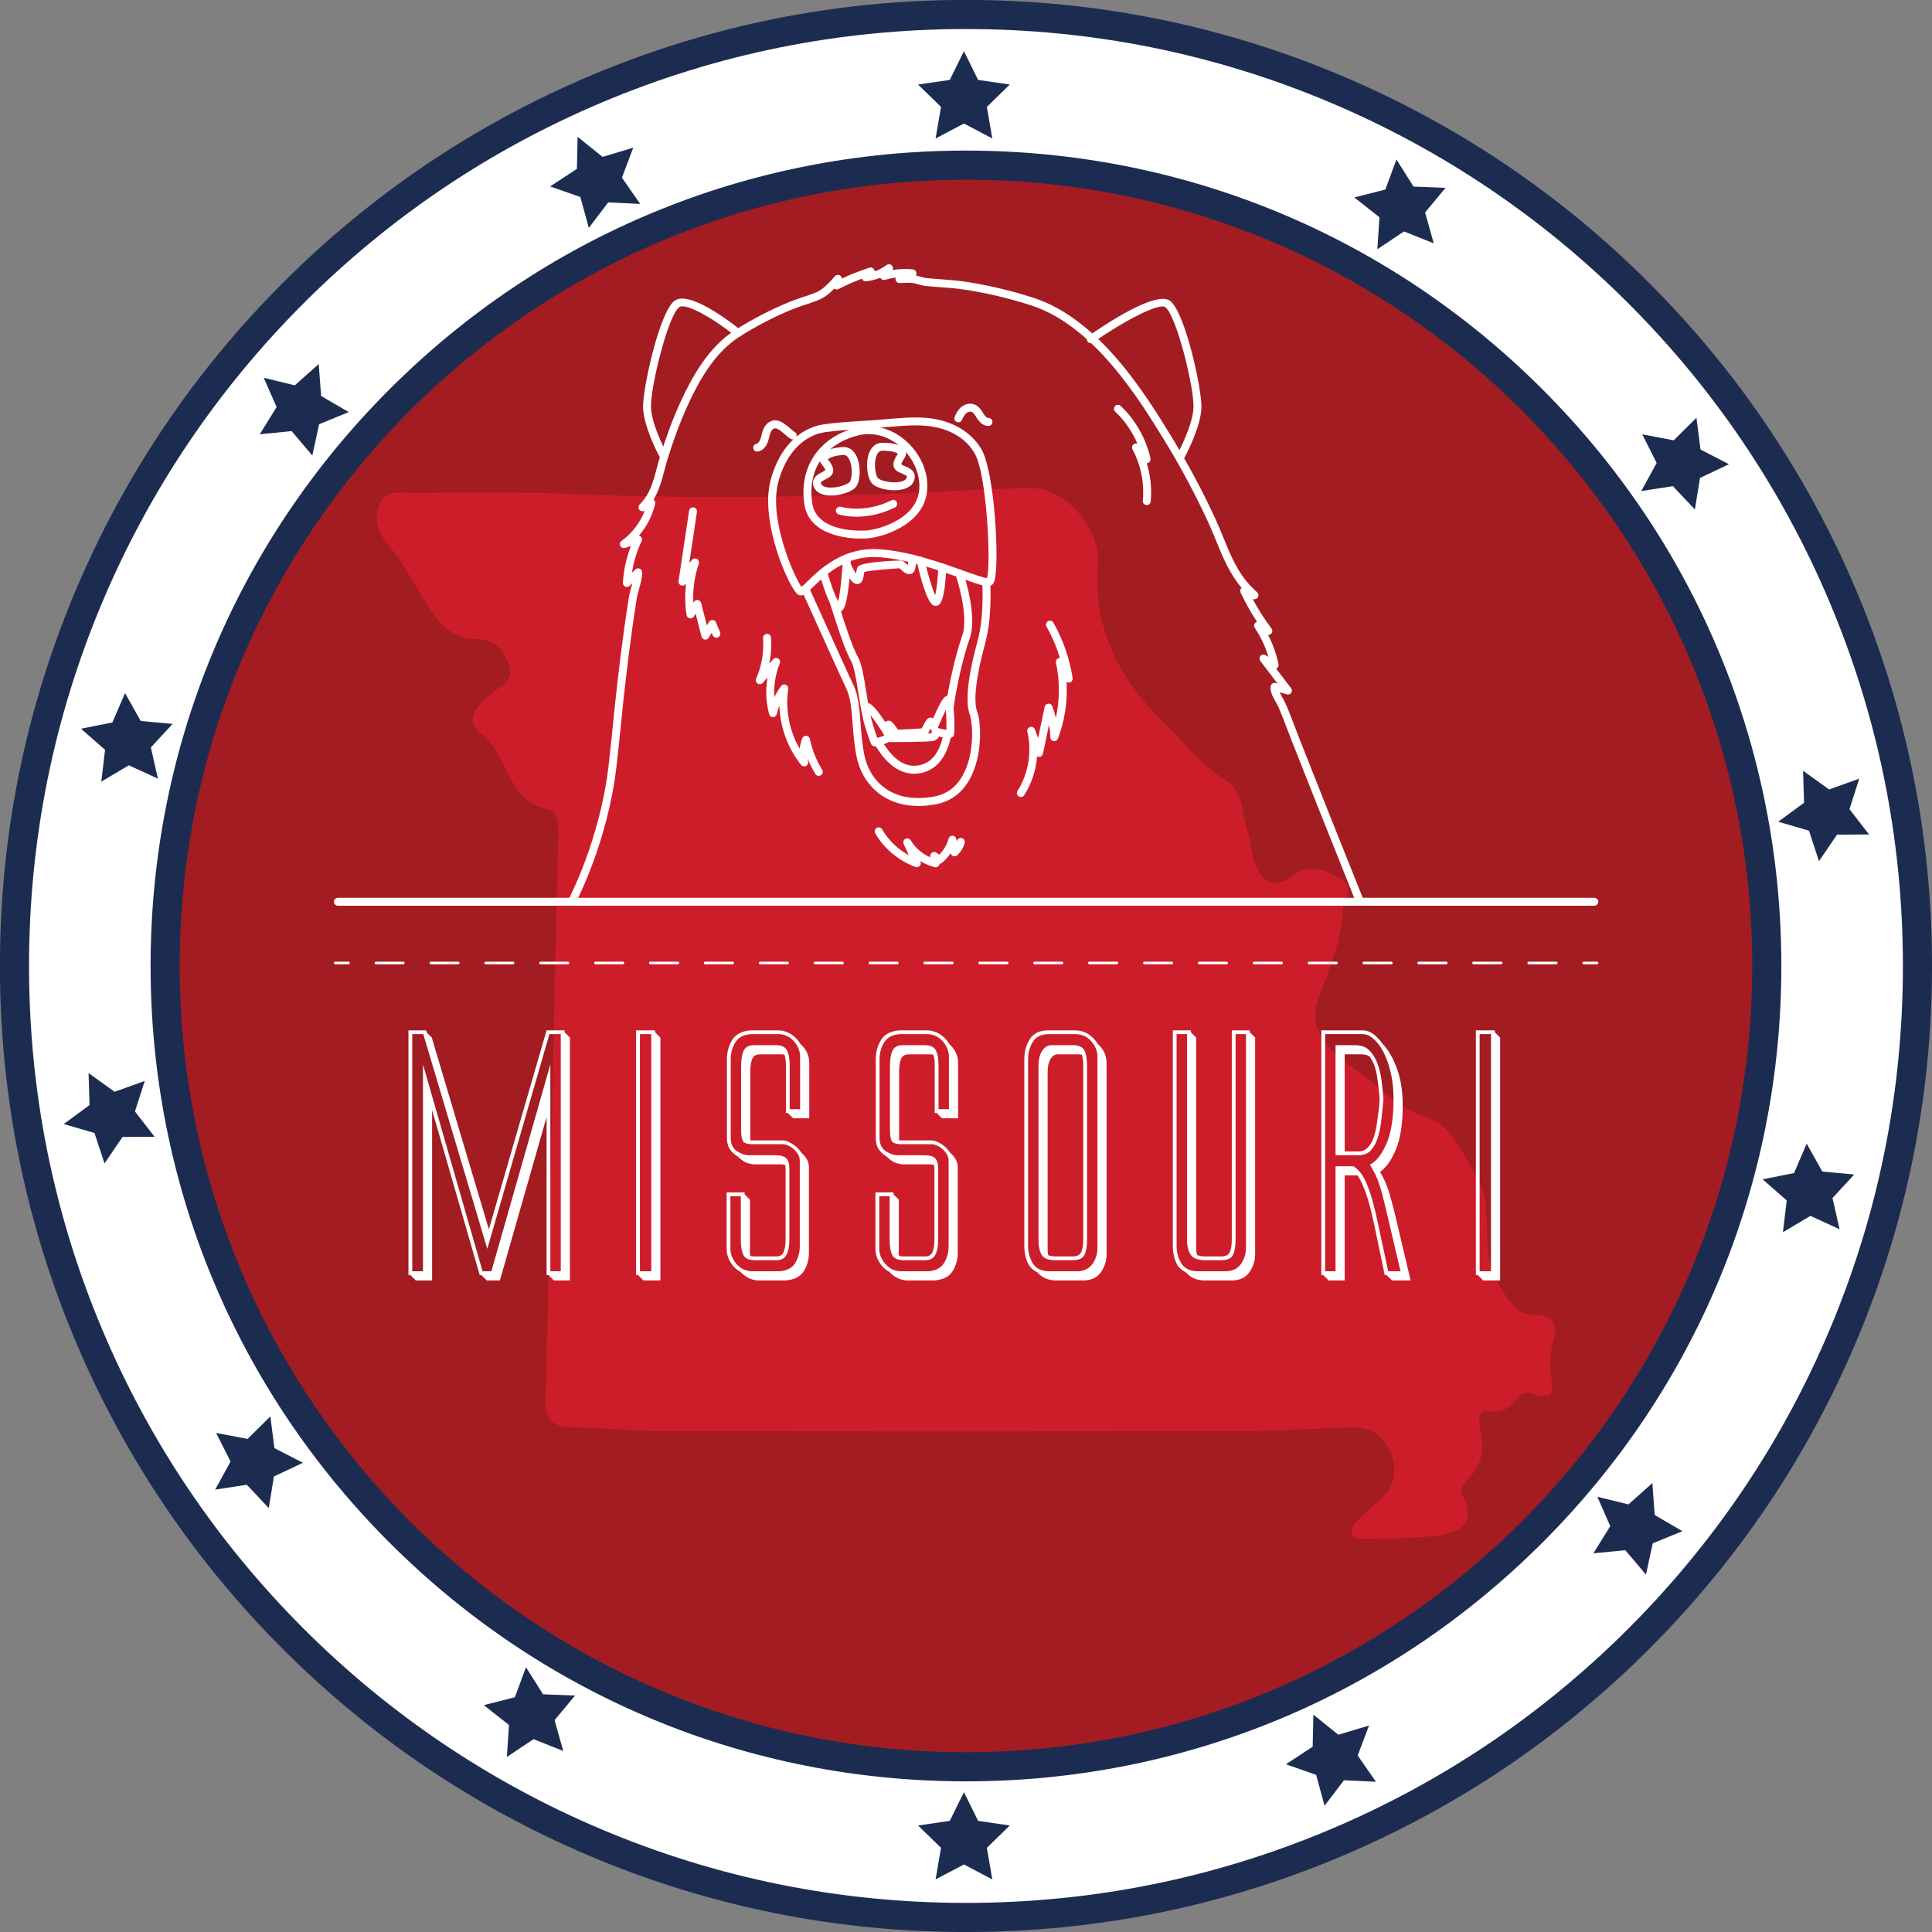
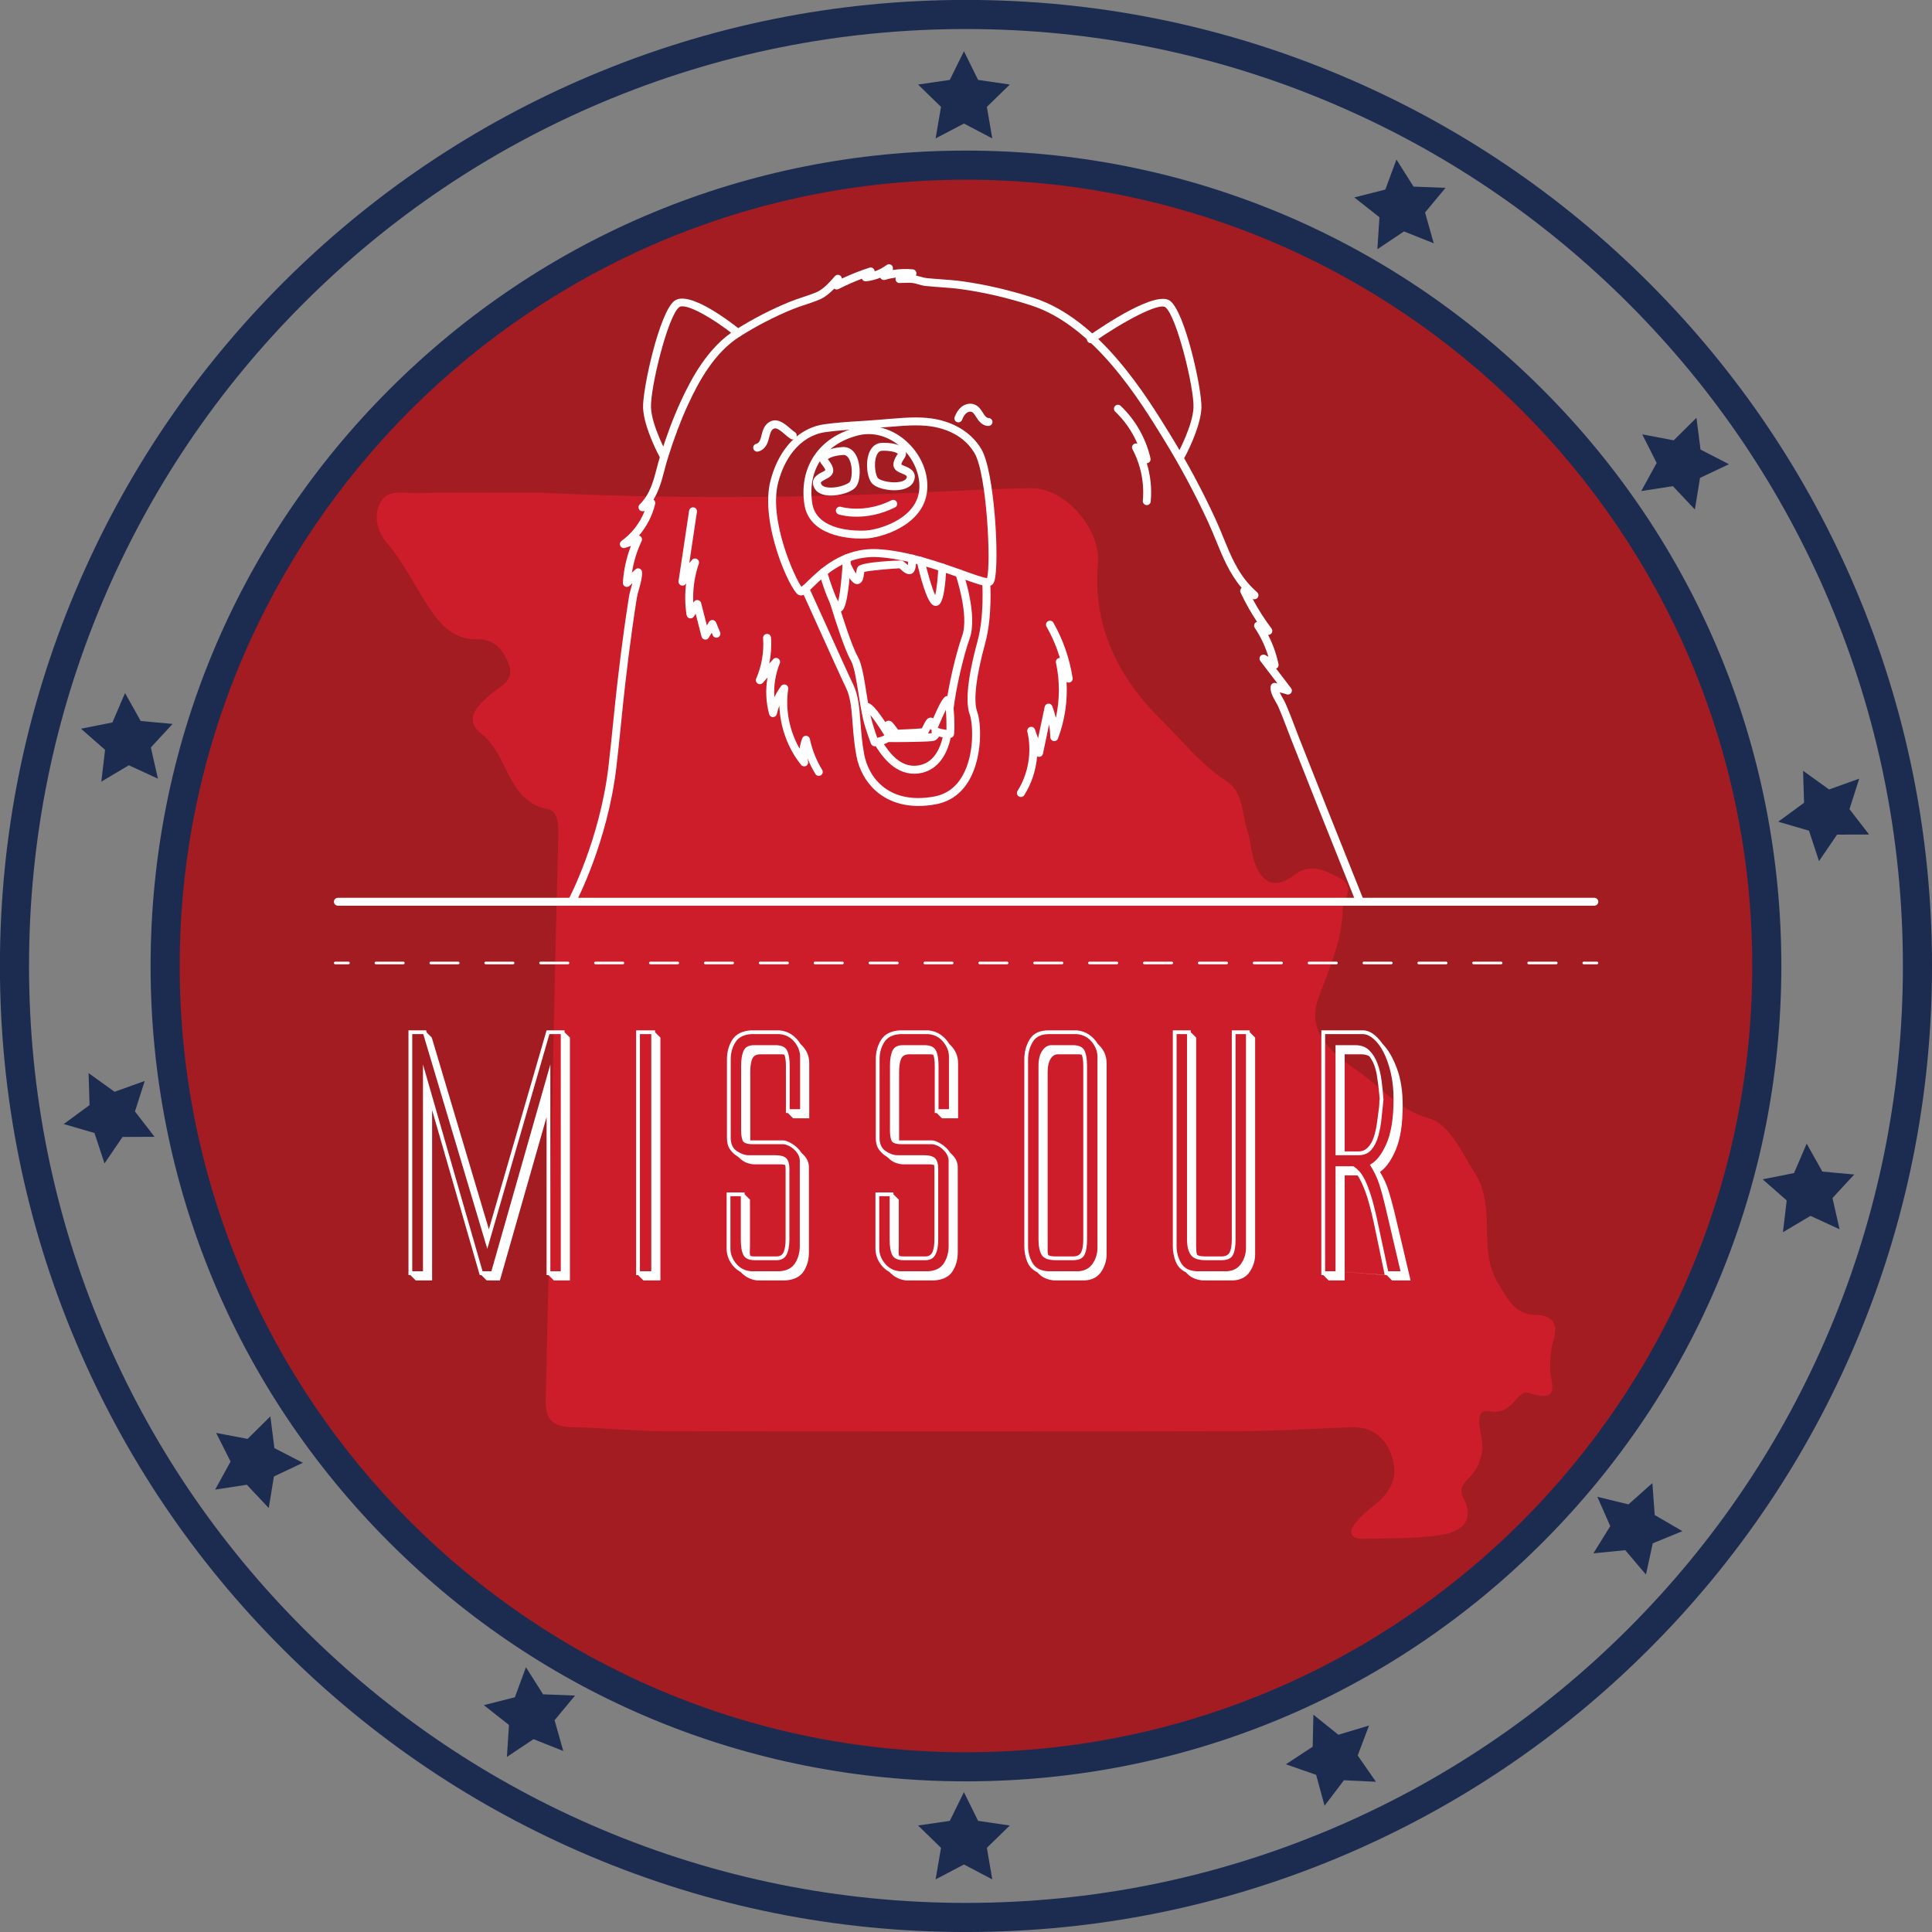
<svg xmlns="http://www.w3.org/2000/svg" height="566.9" preserveAspectRatio="xMidYMid meet" version="1.0" viewBox="14.2 14.2 566.9 566.9" width="566.9" zoomAndPan="magnify">
  <rect x="14.2" y="14.2" width="566.9" height="566.9" fill="#808080" stroke="none" />
  <g>
    <g id="change1_1">
-       <path d="M 554.875 188.953 C 540.812 155.699 520.688 125.848 495.059 100.223 C 469.434 74.594 439.578 54.469 406.328 40.406 C 371.879 25.836 335.312 18.445 297.641 18.445 C 259.969 18.445 223.398 25.836 188.949 40.406 C 155.699 54.469 125.848 74.594 100.223 100.223 C 74.594 125.848 54.469 155.699 40.406 188.953 C 25.836 223.402 18.445 259.969 18.445 297.641 C 18.445 335.312 25.836 371.879 40.406 406.328 C 54.469 439.578 74.594 469.434 100.223 495.059 C 125.848 520.688 155.699 540.812 188.949 554.875 C 223.398 569.445 259.969 576.832 297.641 576.832 C 335.312 576.832 371.879 569.445 406.328 554.875 C 439.578 540.812 469.434 520.688 495.059 495.059 C 520.688 469.434 540.812 439.578 554.875 406.328 C 569.445 371.879 576.832 335.312 576.832 297.641 C 576.832 259.969 569.445 223.402 554.875 188.953" fill="#fff" />
-     </g>
+       </g>
    <g id="change2_1">
      <path d="M 297.641 528.766 C 169.992 528.766 66.516 425.285 66.516 297.641 C 66.516 169.992 169.992 66.516 297.641 66.516 C 425.285 66.516 528.762 169.992 528.762 297.641 C 528.762 425.285 425.285 528.766 297.641 528.766" fill="#a31c22" />
    </g>
    <g id="change3_1">
      <path d="M 173.754 158.801 C 158.539 158.801 147.258 158.695 135.98 158.859 C 132.211 158.914 127.496 157.566 125.48 162.266 C 123.785 166.219 125.195 170.566 127.695 173.473 C 133.121 179.773 136.438 187.344 141.172 194.047 C 144.426 198.652 148.324 201.879 153.812 201.77 C 159.117 201.664 161.48 204.332 163.309 208.594 C 165.609 213.957 161.152 215.359 158.281 217.84 C 154.496 221.109 149.906 225.227 155.625 229.668 C 163.586 235.848 162.852 249.402 175.25 251.711 C 177.848 252.195 178.094 256.129 178.031 258.941 C 177.703 273.262 177.301 287.582 176.988 301.902 C 176.102 343.027 175.277 384.16 174.328 425.285 C 174.199 430.773 176.574 432.871 181.945 432.969 C 191.074 433.137 200.195 434.117 209.32 434.137 C 265.422 434.254 321.523 434.254 377.625 434.137 C 388.582 434.113 399.535 433.402 410.488 432.988 C 416.918 432.746 420.883 436.051 422.73 441.891 C 424.508 447.523 422.344 451.949 417.848 455.52 C 415.719 457.211 413.594 459.012 411.902 461.113 C 409.762 463.781 410.527 465.801 414.148 465.719 C 421.758 465.543 429.449 465.719 436.941 464.621 C 442.332 463.828 447.188 460.887 443.676 453.898 C 442.199 450.965 443.594 449.492 445.414 447.648 C 447.598 445.438 448.828 442.652 449.133 439.504 C 449.52 435.434 445.727 427.273 451.316 428.309 C 458.379 429.609 459.109 421.719 462.863 422.938 C 472.797 426.164 468.93 419.641 469.027 415.492 C 469.098 412.766 469.234 409.922 470.051 407.355 C 471.605 402.441 469.355 400.109 465 400.047 C 458.52 399.949 456.691 395.348 453.859 390.867 C 447.559 380.891 453.527 368.785 446.961 358.418 C 443.02 352.195 439.523 344.027 433.465 342.336 C 424.551 339.844 419.492 333.242 412.82 328.602 C 405.809 323.719 397.23 317.555 401.039 307.129 C 404.176 298.535 407.961 290.43 408.195 281.008 C 408.277 277.789 412.359 274.551 407.23 271.828 C 402.816 269.492 398.695 267.312 393.742 271.09 C 387.922 275.527 384.121 272.867 382.156 266.684 C 381.242 263.801 381.113 260.672 380.176 257.801 C 378.527 252.734 379.113 246.574 373.82 243.184 C 366.535 238.52 361.297 231.691 355.242 225.754 C 342.348 213.102 334.746 198.047 336.355 179.41 C 337.207 169.543 326.809 157.348 316.879 157.449 C 305.617 157.566 294.359 158.285 283.105 158.773 C 245.348 160.414 207.586 160.48 173.754 158.801" fill="#ce1d2a" />
    </g>
    <g id="change1_2">
      <path d="M 175.691 326.52 L 175.691 387.223 L 178.746 387.223 L 178.746 317.641 L 175.414 317.641 L 157.184 380.652 L 138.402 317.641 L 135.164 317.641 L 135.164 387.223 L 138.309 387.223 L 138.309 326.52 L 155.797 387.223 L 158.387 387.223 Z M 140.898 318.656 L 157.648 374.914 L 174.582 316.527 L 179.855 316.527 L 179.855 317.086 L 181.43 318.656 L 181.43 389.906 L 176.707 389.906 L 175.137 388.332 L 174.582 388.332 L 174.582 341.977 L 160.887 389.906 L 157 389.906 L 155.426 388.332 L 154.965 388.332 L 140.992 339.938 L 140.992 389.906 L 136.18 389.906 L 134.605 388.332 L 134.055 388.332 L 134.055 316.527 L 139.234 316.527 L 139.422 317.18 L 140.898 318.656" fill="#fff" />
    </g>
    <g id="change1_3">
      <path d="M 205.301 387.223 L 205.301 317.641 L 201.969 317.641 L 201.969 387.223 Z M 201.41 388.332 L 200.855 388.332 L 200.855 316.527 L 206.41 316.527 L 206.41 317.086 L 207.98 318.656 L 207.98 389.906 L 202.984 389.906 L 201.41 388.332" fill="#fff" />
    </g>
    <g id="change1_4">
      <path d="M 231.668 326.891 C 231.668 325.043 231.914 323.578 232.41 322.496 C 232.902 321.418 233.918 320.879 235.461 320.879 L 241.754 320.879 C 243.48 320.879 244.605 321.387 245.133 322.406 C 245.656 323.422 245.918 324.949 245.918 326.984 L 245.918 339.66 L 248.973 339.66 L 248.973 324.301 C 248.973 322.699 248.398 321.219 247.262 319.859 C 246.117 318.504 244.652 317.766 242.863 317.641 L 234.629 317.641 C 232.469 317.766 230.93 318.551 230.004 320 C 229.078 321.449 228.613 323.133 228.613 325.043 L 228.613 348.082 C 228.613 349.871 229.219 351.164 230.418 351.969 C 231.621 352.77 232.777 353.172 233.891 353.172 L 241.477 353.172 C 243.266 353.172 244.438 353.492 244.992 354.145 C 245.547 354.789 245.824 355.762 245.824 357.059 L 245.824 377.969 C 245.824 379.82 245.547 381.285 244.992 382.363 C 244.438 383.441 243.449 383.98 242.031 383.98 L 235.738 383.98 C 234.012 383.98 232.887 383.488 232.363 382.504 C 231.84 381.516 231.574 380.004 231.574 377.969 L 231.574 365.199 L 228.523 365.199 L 228.523 380.559 C 228.523 382.164 229.094 383.645 230.234 385 C 231.375 386.359 232.84 387.098 234.629 387.223 L 242.863 387.223 C 245.023 387.098 246.566 386.312 247.492 384.863 C 248.414 383.41 248.879 381.73 248.879 379.82 L 248.879 354.836 C 248.879 354.098 248.691 353.434 248.324 352.848 C 247.953 352.262 247.52 351.754 247.027 351.32 C 246.535 350.891 245.992 350.551 245.41 350.305 C 244.82 350.059 244.344 349.934 243.973 349.934 L 235.094 349.934 C 233.363 349.934 232.363 349.562 232.086 348.82 C 231.809 348.082 231.668 347.098 231.668 345.859 Z M 245.363 340.773 L 244.809 340.773 L 244.809 326.984 C 244.809 325.441 244.652 324.332 244.344 323.652 C 244.223 323.652 244.098 323.641 243.973 323.605 C 243.852 323.578 243.727 323.562 243.605 323.562 L 237.312 323.562 C 236.078 323.562 235.277 324.023 234.906 324.949 C 234.535 325.875 234.352 327.141 234.352 328.742 L 234.352 348.82 L 243.973 348.82 C 244.652 348.82 245.547 349.16 246.656 349.84 C 247.77 350.52 248.66 351.383 249.344 352.43 L 249.898 352.984 C 251.008 354.098 251.562 355.328 251.562 356.688 L 251.562 381.672 C 251.562 383.766 251.055 385.617 250.035 387.223 C 249.02 388.824 247.242 389.719 244.715 389.906 L 236.387 389.906 C 234.598 389.719 233.055 388.98 231.762 387.684 L 231.484 387.406 C 230.25 386.73 229.266 385.773 228.523 384.539 C 227.781 383.305 227.414 381.98 227.414 380.559 L 227.414 364.09 L 232.688 364.09 L 232.688 364.645 L 234.262 366.219 L 234.262 379.82 C 234.262 380.438 234.242 380.977 234.215 381.438 C 234.184 381.902 234.227 382.316 234.352 382.688 C 234.598 382.812 235.062 382.871 235.738 382.871 L 242.031 382.871 C 243.078 382.871 243.789 382.426 244.16 381.531 C 244.527 380.637 244.715 379.449 244.715 377.969 L 244.715 357.059 C 244.715 356.871 244.699 356.688 244.668 356.5 C 244.637 356.316 244.621 356.164 244.621 356.039 C 244.129 355.914 243.695 355.855 243.328 355.855 L 235.738 355.855 C 235 355.855 234.227 355.715 233.426 355.438 C 232.625 355.16 231.883 354.684 231.207 354.004 L 230.652 353.539 C 229.785 353.047 229.047 352.371 228.43 351.504 C 227.812 350.641 227.504 349.504 227.504 348.082 L 227.504 325.043 C 227.504 322.883 228.027 320.973 229.078 319.305 C 230.125 317.641 231.945 316.715 234.535 316.527 L 242.863 316.527 C 244.281 316.652 245.516 317.086 246.566 317.824 C 247.613 318.566 248.445 319.461 249.062 320.508 L 249.434 320.879 C 250.914 322.359 251.656 324.117 251.656 326.152 L 251.656 342.344 L 246.938 342.344 L 245.363 340.773" fill="#fff" />
    </g>
    <g id="change1_5">
      <path d="M 275.34 326.891 C 275.34 325.043 275.586 323.578 276.082 322.496 C 276.574 321.418 277.59 320.879 279.133 320.879 L 285.426 320.879 C 287.152 320.879 288.277 321.387 288.805 322.406 C 289.328 323.422 289.59 324.949 289.59 326.984 L 289.59 339.66 L 292.645 339.66 L 292.645 324.301 C 292.645 322.699 292.07 321.219 290.93 319.859 C 289.789 318.504 288.324 317.766 286.535 317.641 L 278.301 317.641 C 276.141 317.766 274.602 318.551 273.676 320 C 272.75 321.449 272.285 323.133 272.285 325.043 L 272.285 348.082 C 272.285 349.871 272.891 351.164 274.09 351.969 C 275.293 352.77 276.449 353.172 277.562 353.172 L 285.148 353.172 C 286.938 353.172 288.109 353.492 288.664 354.145 C 289.219 354.789 289.496 355.762 289.496 357.059 L 289.496 377.969 C 289.496 379.82 289.219 381.285 288.664 382.363 C 288.109 383.441 287.121 383.98 285.703 383.98 L 279.41 383.98 C 277.684 383.98 276.559 383.488 276.035 382.504 C 275.512 381.516 275.25 380.004 275.25 377.969 L 275.25 365.199 L 272.195 365.199 L 272.195 380.559 C 272.195 382.164 272.766 383.645 273.906 385 C 275.047 386.359 276.512 387.098 278.301 387.223 L 286.535 387.223 C 288.695 387.098 290.238 386.312 291.164 384.863 C 292.09 383.41 292.551 381.73 292.551 379.82 L 292.551 354.836 C 292.551 354.098 292.363 353.434 291.996 352.848 C 291.625 352.262 291.191 351.754 290.699 351.32 C 290.207 350.891 289.668 350.551 289.082 350.305 C 288.492 350.059 288.016 349.934 287.645 349.934 L 278.766 349.934 C 277.035 349.934 276.035 349.562 275.758 348.82 C 275.48 348.082 275.34 347.098 275.34 345.859 Z M 289.035 340.773 L 288.48 340.773 L 288.48 326.984 C 288.48 325.441 288.324 324.332 288.016 323.652 C 287.895 323.652 287.77 323.641 287.645 323.605 C 287.523 323.578 287.398 323.562 287.277 323.562 L 280.984 323.562 C 279.75 323.562 278.949 324.023 278.578 324.949 C 278.211 325.875 278.023 327.141 278.023 328.742 L 278.023 348.82 L 287.645 348.82 C 288.324 348.82 289.219 349.16 290.328 349.84 C 291.441 350.52 292.332 351.383 293.012 352.43 L 293.57 352.984 C 294.68 354.098 295.234 355.328 295.234 356.688 L 295.234 381.672 C 295.234 383.766 294.727 385.617 293.707 387.223 C 292.688 388.824 290.914 389.719 288.387 389.906 L 280.059 389.906 C 278.27 389.719 276.727 388.98 275.434 387.684 L 275.156 387.406 C 273.922 386.73 272.938 385.773 272.195 384.539 C 271.453 383.305 271.082 381.98 271.082 380.559 L 271.082 364.09 L 276.359 364.09 L 276.359 364.645 L 277.934 366.219 L 277.934 379.82 C 277.934 380.438 277.914 380.977 277.887 381.438 C 277.855 381.902 277.898 382.316 278.023 382.688 C 278.27 382.812 278.73 382.871 279.41 382.871 L 285.703 382.871 C 286.754 382.871 287.461 382.426 287.832 381.531 C 288.199 380.637 288.387 379.449 288.387 377.969 L 288.387 357.059 C 288.387 356.871 288.371 356.688 288.34 356.5 C 288.309 356.316 288.297 356.164 288.297 356.039 C 287.801 355.914 287.367 355.855 287 355.855 L 279.41 355.855 C 278.672 355.855 277.898 355.715 277.098 355.438 C 276.297 355.16 275.555 354.684 274.879 354.004 L 274.324 353.539 C 273.457 353.047 272.719 352.371 272.102 351.504 C 271.484 350.641 271.176 349.504 271.176 348.082 L 271.176 325.043 C 271.176 322.883 271.699 320.973 272.75 319.305 C 273.797 317.641 275.617 316.715 278.211 316.527 L 286.535 316.527 C 287.953 316.652 289.188 317.086 290.238 317.824 C 291.285 318.566 292.117 319.461 292.734 320.508 L 293.105 320.879 C 294.586 322.359 295.328 324.117 295.328 326.152 L 295.328 342.344 L 290.605 342.344 L 289.035 340.773" fill="#fff" />
    </g>
    <g id="change1_6">
      <path d="M 321.605 379.727 C 321.605 380.281 321.605 380.809 321.605 381.301 C 321.605 381.73 321.664 382.133 321.789 382.504 C 322.281 382.75 323.02 382.871 324.012 382.871 L 329.008 382.871 C 330.238 382.871 331.055 382.457 331.457 381.621 C 331.859 380.789 332.062 379.543 332.062 377.875 L 332.062 326.984 C 332.062 325.441 331.906 324.332 331.598 323.652 C 331.473 323.652 331.352 323.641 331.227 323.605 C 331.102 323.578 330.98 323.562 330.855 323.562 L 324.562 323.562 C 323.699 323.562 322.992 324.023 322.438 324.949 C 321.883 325.875 321.605 327.141 321.605 328.742 Z M 318.922 326.891 C 318.922 325.043 319.289 323.578 320.031 322.496 C 320.77 321.418 321.664 320.879 322.715 320.879 L 329.008 320.879 C 330.73 320.879 331.859 321.387 332.383 322.406 C 332.906 323.422 333.172 324.949 333.172 326.984 L 333.172 377.875 C 333.172 379.91 332.906 381.438 332.383 382.457 C 331.859 383.473 330.73 383.98 329.008 383.98 L 324.012 383.98 C 321.852 383.98 320.461 383.461 319.848 382.41 C 319.23 381.359 318.922 379.852 318.922 377.875 Z M 336.223 324.301 C 336.223 322.699 335.652 321.219 334.512 319.859 C 333.371 318.504 331.906 317.766 330.117 317.641 L 321.883 317.641 C 319.723 317.641 318.18 318.395 317.258 319.906 C 316.328 321.418 315.867 323.133 315.867 325.043 L 315.867 379.82 C 315.867 381.609 316.301 383.258 317.16 384.77 C 318.023 386.281 319.535 387.098 321.695 387.223 L 330.672 387.223 C 332.523 387.098 333.91 386.344 334.836 384.953 C 335.762 383.566 336.223 382.039 336.223 380.375 Z M 318.551 387.5 C 317.133 386.82 316.145 385.773 315.59 384.352 C 315.031 382.934 314.758 381.426 314.758 379.82 L 314.758 325.043 C 314.758 322.82 315.297 320.848 316.379 319.121 C 317.453 317.395 319.289 316.527 321.883 316.527 L 330.117 316.527 C 331.535 316.652 332.77 317.086 333.816 317.824 C 334.867 318.566 335.699 319.461 336.316 320.508 L 336.688 320.879 C 338.168 322.359 338.906 324.117 338.906 326.152 L 338.906 382.227 C 338.906 384.074 338.383 385.785 337.336 387.359 C 336.281 388.934 334.68 389.781 332.523 389.906 L 323.453 389.906 C 321.605 389.719 320.152 389.102 319.105 388.055 L 318.551 387.5" fill="#fff" />
    </g>
    <g id="change1_7">
      <path d="M 362.5 317.641 L 359.445 317.641 L 359.445 379.82 C 359.445 381.609 359.879 383.258 360.742 384.77 C 361.605 386.281 363.117 387.098 365.277 387.223 L 374.254 387.223 C 376.102 387.098 377.492 386.344 378.414 384.953 C 379.34 383.566 379.805 382.039 379.805 380.375 L 379.805 317.641 L 376.75 317.641 L 376.75 377.875 C 376.75 379.91 376.488 381.438 375.965 382.457 C 375.438 383.473 374.312 383.98 372.586 383.98 L 367.961 383.98 C 365.801 383.98 364.352 383.461 363.609 382.41 C 362.871 381.359 362.5 379.852 362.5 377.875 Z M 363.609 317.086 L 365.184 318.656 L 365.184 379.727 C 365.184 380.281 365.199 380.789 365.23 381.254 C 365.262 381.715 365.34 382.102 365.461 382.41 C 365.895 382.719 366.727 382.871 367.961 382.871 L 372.586 382.871 C 373.82 382.871 374.637 382.457 375.039 381.621 C 375.438 380.789 375.641 379.543 375.641 377.875 L 375.641 316.527 L 380.914 316.527 L 380.914 317.086 L 382.488 318.656 L 382.488 382.227 C 382.488 384.074 381.965 385.785 380.914 387.359 C 379.863 388.934 378.262 389.781 376.102 389.906 L 367.035 389.906 C 365.184 389.719 363.734 389.102 362.688 388.055 L 362.133 387.5 C 360.711 386.82 359.723 385.773 359.172 384.352 C 358.613 382.934 358.336 381.426 358.336 379.82 L 358.336 316.527 L 363.609 316.527 L 363.609 317.086" fill="#fff" />
    </g>
    <g id="change1_8">
-       <path d="M 408.766 352.062 L 412.742 352.062 C 413.914 352.062 414.871 351.66 415.613 350.855 C 416.352 350.059 416.922 349.039 417.324 347.805 C 417.727 346.57 418.031 345.184 418.25 343.641 C 418.465 342.098 418.664 340.586 418.852 339.105 C 418.852 338.922 418.863 338.734 418.895 338.551 C 418.93 338.367 418.941 338.18 418.941 337.996 C 418.941 337.812 418.941 337.594 418.941 337.348 C 418.941 337.102 418.977 336.887 419.035 336.699 C 418.852 334.355 418.57 332.027 418.203 329.715 C 417.832 327.402 417.094 325.535 415.98 324.117 C 415.305 323.746 414.531 323.562 413.668 323.562 L 408.766 323.562 Z M 406.082 320.879 L 411.816 320.879 C 413.547 320.879 414.918 321.371 415.938 322.359 C 416.953 323.348 417.754 324.609 418.344 326.152 C 418.93 327.695 419.344 329.406 419.59 331.285 C 419.836 333.172 420.02 335.035 420.145 336.887 C 419.961 338.551 419.777 340.34 419.59 342.254 C 419.406 344.164 419.082 345.938 418.617 347.57 C 418.156 349.207 417.477 350.551 416.582 351.598 C 415.688 352.648 414.41 353.172 412.742 353.172 L 406.082 353.172 Z M 406.082 387.223 L 406.082 356.41 L 411.355 356.41 C 411.91 356.777 412.465 357.258 413.02 357.844 C 413.574 358.43 414.145 359.312 414.734 360.48 C 415.316 361.652 415.922 363.227 416.535 365.199 C 417.152 367.176 417.801 369.766 418.48 372.973 L 421.535 387.223 L 425.145 387.223 L 420.699 368.254 C 420.086 365.66 419.48 363.457 418.895 361.637 C 418.309 359.816 417.398 357.922 416.168 355.945 C 417.957 355.086 419.559 353.062 420.98 349.887 C 422.395 346.711 423.105 342.312 423.105 336.699 C 423.105 333.863 422.828 331.273 422.273 328.93 C 421.719 326.586 421.012 324.578 420.145 322.914 C 419.281 321.246 418.309 319.953 417.23 319.027 C 416.152 318.102 415.117 317.641 414.133 317.641 L 403.027 317.641 L 403.027 387.223 Z M 421.07 388.332 L 420.516 388.332 L 417.371 373.25 C 416.445 368.992 415.578 365.816 414.777 363.719 C 413.977 361.621 413.234 360.078 412.559 359.094 L 408.766 359.094 L 408.766 389.906 L 404.047 389.906 L 402.473 388.332 L 401.918 388.332 L 401.918 316.527 L 414.133 316.527 C 416.105 316.527 418.047 317.887 419.961 320.602 L 420.055 320.691 C 421.594 322.297 422.938 324.625 424.078 327.68 C 425.219 330.73 425.789 334.355 425.789 338.551 C 425.789 343.98 425.129 348.281 423.801 351.461 C 422.473 354.637 420.914 356.844 419.129 358.074 C 420.238 359.926 421.07 361.746 421.629 363.531 C 422.184 365.324 422.77 367.453 423.383 369.918 L 428.105 389.906 L 422.645 389.906 L 421.07 388.332" fill="#fff" />
+       <path d="M 408.766 352.062 L 412.742 352.062 C 413.914 352.062 414.871 351.66 415.613 350.855 C 416.352 350.059 416.922 349.039 417.324 347.805 C 417.727 346.57 418.031 345.184 418.25 343.641 C 418.465 342.098 418.664 340.586 418.852 339.105 C 418.852 338.922 418.863 338.734 418.895 338.551 C 418.93 338.367 418.941 338.18 418.941 337.996 C 418.941 337.812 418.941 337.594 418.941 337.348 C 418.941 337.102 418.977 336.887 419.035 336.699 C 418.852 334.355 418.57 332.027 418.203 329.715 C 417.832 327.402 417.094 325.535 415.98 324.117 C 415.305 323.746 414.531 323.562 413.668 323.562 L 408.766 323.562 Z M 406.082 320.879 L 411.816 320.879 C 413.547 320.879 414.918 321.371 415.938 322.359 C 416.953 323.348 417.754 324.609 418.344 326.152 C 418.93 327.695 419.344 329.406 419.59 331.285 C 419.836 333.172 420.02 335.035 420.145 336.887 C 419.961 338.551 419.777 340.34 419.59 342.254 C 419.406 344.164 419.082 345.938 418.617 347.57 C 418.156 349.207 417.477 350.551 416.582 351.598 C 415.688 352.648 414.41 353.172 412.742 353.172 L 406.082 353.172 Z M 406.082 387.223 L 406.082 356.41 L 411.355 356.41 C 411.91 356.777 412.465 357.258 413.02 357.844 C 413.574 358.43 414.145 359.312 414.734 360.48 C 415.316 361.652 415.922 363.227 416.535 365.199 C 417.152 367.176 417.801 369.766 418.48 372.973 L 421.535 387.223 L 425.145 387.223 L 420.699 368.254 C 420.086 365.66 419.48 363.457 418.895 361.637 C 418.309 359.816 417.398 357.922 416.168 355.945 C 417.957 355.086 419.559 353.062 420.98 349.887 C 422.395 346.711 423.105 342.312 423.105 336.699 C 423.105 333.863 422.828 331.273 422.273 328.93 C 421.719 326.586 421.012 324.578 420.145 322.914 C 419.281 321.246 418.309 319.953 417.23 319.027 C 416.152 318.102 415.117 317.641 414.133 317.641 L 403.027 317.641 L 403.027 387.223 Z L 420.516 388.332 L 417.371 373.25 C 416.445 368.992 415.578 365.816 414.777 363.719 C 413.977 361.621 413.234 360.078 412.559 359.094 L 408.766 359.094 L 408.766 389.906 L 404.047 389.906 L 402.473 388.332 L 401.918 388.332 L 401.918 316.527 L 414.133 316.527 C 416.105 316.527 418.047 317.887 419.961 320.602 L 420.055 320.691 C 421.594 322.297 422.938 324.625 424.078 327.68 C 425.219 330.73 425.789 334.355 425.789 338.551 C 425.789 343.98 425.129 348.281 423.801 351.461 C 422.473 354.637 420.914 356.844 419.129 358.074 C 420.238 359.926 421.07 361.746 421.629 363.531 C 422.184 365.324 422.77 367.453 423.383 369.918 L 428.105 389.906 L 422.645 389.906 L 421.07 388.332" fill="#fff" />
    </g>
    <g id="change1_9">
-       <path d="M 451.695 387.223 L 451.695 317.641 L 448.363 317.641 L 448.363 387.223 Z M 447.812 388.332 L 447.258 388.332 L 447.258 316.527 L 452.809 316.527 L 452.809 317.086 L 454.383 318.656 L 454.383 389.906 L 449.387 389.906 L 447.812 388.332" fill="#fff" />
-     </g>
+       </g>
    <g id="change1_10">
      <path d="M 481.953 279.965 L 113.406 279.965 C 112.727 279.965 112.176 279.441 112.176 278.797 C 112.176 278.152 112.727 277.633 113.406 277.633 L 481.953 277.633 C 482.637 277.633 483.188 278.152 483.188 278.797 C 483.188 279.441 482.637 279.965 481.953 279.965" fill="#fff" />
    </g>
    <g id="change1_11">
      <path d="M 413.172 279.695 C 412.711 279.695 412.273 279.422 412.09 278.969 L 411.539 277.594 C 408.023 268.844 404.527 260.082 401.043 251.316 C 398.391 244.645 395.746 237.969 393.117 231.289 C 392.695 230.223 392.285 229.148 391.879 228.07 C 391.047 225.883 390.188 223.617 389.234 221.465 C 389.07 221.094 388.812 220.641 388.539 220.16 C 387.723 218.73 386.797 217.105 387.051 215.551 C 387.105 215.219 387.301 214.926 387.59 214.75 C 387.875 214.57 388.223 214.527 388.543 214.625 C 388.637 214.652 388.82 214.703 389.059 214.766 L 384.008 208.145 C 383.672 207.703 383.691 207.09 384.059 206.672 C 384.422 206.254 385.027 206.152 385.512 206.43 L 386.398 206.938 C 385.488 203.926 384.121 201.023 382.379 198.426 C 382.078 197.984 382.121 197.402 382.473 197.004 C 382.629 196.828 382.828 196.707 383.047 196.652 C 381.23 193.914 379.613 191.043 378.219 188.078 C 377.988 187.598 378.117 187.023 378.523 186.688 C 374.957 182.496 372.953 177.586 371.012 172.82 C 370.285 171.043 369.535 169.207 368.711 167.422 C 364.918 159.199 360.562 151.059 355.754 143.23 C 348.574 131.531 335.215 109.758 316.754 103.809 C 309.855 101.582 302.965 99.984 296.277 99.055 C 294.242 98.77 292.148 98.617 290.125 98.473 C 288.695 98.367 287.219 98.258 285.762 98.105 C 284.988 98.023 284.312 97.824 283.66 97.633 C 283.305 97.527 282.949 97.422 282.582 97.34 C 281.551 97.113 280.434 97.16 279.246 97.207 C 278.875 97.223 278.508 97.238 278.145 97.242 C 277.613 97.281 277.105 96.871 276.988 96.328 C 276.934 96.094 276.961 95.855 277.043 95.641 C 275.973 95.785 274.91 96.008 273.883 96.309 C 273.328 96.469 272.742 96.203 272.5 95.684 C 271.164 96.238 269.754 96.598 268.305 96.742 C 267.832 96.793 267.371 96.547 267.152 96.121 C 267.129 96.078 267.109 96.035 267.094 95.988 C 264.754 96.867 262.461 97.883 260.242 99.016 C 259.852 99.215 259.375 99.176 259.02 98.914 C 259.012 98.906 259.008 98.902 259 98.898 C 257.68 100.238 256.215 101.457 254.605 102.129 C 253.27 102.688 251.879 103.148 250.539 103.594 C 249.305 104 248.031 104.422 246.832 104.91 C 241.57 107.055 236.363 109.738 231.348 112.891 C 223.801 117.629 219.191 126.172 216.016 133.082 C 213.918 137.648 212 142.746 210.152 148.66 C 209.781 149.84 209.469 151.039 209.16 152.203 C 208.395 155.117 207.609 158.105 205.953 160.812 C 206.352 161.082 206.555 161.57 206.441 162.051 C 205.648 165.457 203.984 168.68 201.695 171.344 C 201.922 171.398 202.129 171.523 202.289 171.707 C 202.602 172.055 202.672 172.555 202.469 172.977 C 201.09 175.883 200.125 179.035 199.629 182.234 L 200.637 181.281 C 200.969 180.965 201.457 180.875 201.879 181.051 C 202.305 181.223 202.586 181.633 202.602 182.09 C 202.652 183.695 202.172 185.387 201.711 187.02 C 201.434 187.992 201.176 188.91 201.039 189.754 C 200.59 192.617 200.141 195.629 199.711 198.695 C 198.977 203.93 198.293 209.371 197.613 215.324 C 197.184 219.082 196.797 222.91 196.422 226.613 C 195.996 230.77 195.562 235.066 195.066 239.289 C 192.473 261.402 183.23 278.906 183.137 279.082 C 182.832 279.648 182.125 279.859 181.559 279.559 C 180.992 279.258 180.777 278.551 181.082 277.984 C 181.172 277.812 190.215 260.676 192.754 239.02 C 193.246 234.812 193.68 230.523 194.102 226.379 C 194.48 222.668 194.867 218.832 195.301 215.062 C 195.98 209.086 196.668 203.629 197.402 198.375 C 197.836 195.289 198.285 192.27 198.742 189.391 C 198.895 188.41 199.188 187.379 199.469 186.383 C 199.57 186.027 199.672 185.668 199.766 185.312 L 198.934 186.102 C 198.586 186.43 198.07 186.512 197.641 186.312 C 197.207 186.109 196.941 185.664 196.969 185.188 C 197.188 181.523 197.996 177.84 199.324 174.398 L 197.621 174.965 C 197.074 175.145 196.48 174.898 196.219 174.387 C 195.957 173.875 196.109 173.25 196.574 172.914 C 199.605 170.734 201.988 167.629 203.355 164.148 C 203.152 164.184 202.953 164.203 202.75 164.211 C 202.27 164.23 201.828 163.945 201.641 163.504 C 201.449 163.062 201.551 162.551 201.895 162.215 C 204.898 159.262 205.875 155.547 206.91 151.609 C 207.223 150.422 207.543 149.195 207.93 147.965 C 209.805 141.953 211.758 136.77 213.898 132.109 C 217.207 124.906 222.043 115.984 230.109 110.914 C 235.238 107.695 240.566 104.949 245.953 102.754 C 247.227 102.234 248.539 101.801 249.805 101.379 C 251.105 100.949 252.449 100.504 253.707 99.98 C 255.691 99.152 257.574 97.098 259.188 95.234 C 259.531 94.84 260.094 94.723 260.57 94.949 C 260.961 95.137 261.211 95.516 261.23 95.938 C 263.859 94.703 266.57 93.629 269.324 92.742 C 269.82 92.578 270.367 92.77 270.656 93.203 C 270.777 93.395 270.844 93.605 270.848 93.816 C 272.105 93.391 273.289 92.766 274.355 91.965 C 274.738 91.676 275.262 91.652 275.668 91.902 C 276.074 92.156 276.285 92.633 276.203 93.102 C 276.184 93.211 276.16 93.316 276.133 93.422 C 278.094 93.113 280.102 93.047 282.059 93.238 C 282.59 93.289 283.016 93.688 283.098 94.211 C 283.145 94.508 283.078 94.797 282.926 95.031 C 282.977 95.043 283.031 95.055 283.082 95.066 C 283.508 95.16 283.914 95.281 284.32 95.398 C 284.898 95.57 285.445 95.73 286.004 95.789 C 287.426 95.938 288.887 96.047 290.293 96.148 C 292.355 96.297 294.488 96.453 296.598 96.746 C 303.422 97.695 310.441 99.324 317.469 101.59 C 336.75 107.805 350.402 130.055 357.738 142.012 C 362.594 149.918 366.996 158.141 370.828 166.445 C 371.672 168.277 372.434 170.141 373.168 171.941 C 375.316 177.215 377.348 182.195 381.328 186.312 C 381.891 186.895 382.48 187.465 383.086 188.004 C 383.453 188.332 383.574 188.859 383.383 189.316 C 383.195 189.773 382.746 190.059 382.242 190.035 C 382.09 190.023 381.934 190.012 381.781 189.988 C 383.395 193.008 385.242 195.902 387.301 198.633 C 387.629 199.062 387.613 199.664 387.262 200.082 C 387.02 200.371 386.656 200.512 386.297 200.496 C 387.691 203.207 388.73 206.117 389.352 209.078 C 389.445 209.527 389.27 209.988 388.895 210.258 C 388.82 210.312 388.738 210.359 388.652 210.395 L 393.027 216.125 C 393.027 216.129 393.031 216.133 393.035 216.133 C 393.426 216.645 393.324 217.375 392.816 217.766 C 392.438 218.059 391.934 218.078 391.539 217.855 C 391.262 217.758 390.406 217.527 389.684 217.34 C 389.934 217.902 390.273 218.504 390.562 219.008 C 390.863 219.539 391.152 220.043 391.363 220.52 C 392.344 222.73 393.215 225.027 394.059 227.242 C 394.461 228.312 394.867 229.379 395.281 230.438 C 397.914 237.113 400.559 243.785 403.207 250.457 C 406.691 259.219 410.188 267.977 413.699 276.727 L 414.254 278.098 C 414.492 278.691 414.203 279.371 413.605 279.613 C 413.465 279.672 413.316 279.695 413.172 279.695" fill="#fff" />
    </g>
    <g id="change1_12">
      <path d="M 208.855 149.039 C 208.441 149.039 208.043 148.82 207.832 148.434 C 207.641 148.082 203.141 139.77 202.895 133.902 C 202.672 128.551 207.688 105.777 212.094 102.473 C 216.266 99.348 227.969 108.203 231.457 110.992 C 231.957 111.395 232.039 112.129 231.637 112.629 C 231.238 113.133 230.504 113.215 230 112.812 C 223.527 107.637 215.371 102.922 213.488 104.34 C 210.199 106.805 204.98 128.039 205.223 133.805 C 205.445 139.129 209.832 147.234 209.875 147.316 C 210.184 147.883 209.977 148.59 209.41 148.898 C 209.234 148.992 209.043 149.039 208.855 149.039" fill="#fff" />
    </g>
    <g id="change1_13">
      <path d="M 360.766 149.039 C 360.578 149.039 360.387 148.992 360.211 148.898 C 359.645 148.59 359.438 147.883 359.746 147.316 C 359.789 147.234 364.18 139.129 364.402 133.805 C 364.641 128.039 359.422 106.805 356.133 104.34 C 354.285 102.945 343.684 108.566 334.953 114.688 C 334.426 115.055 333.699 114.93 333.328 114.402 C 332.961 113.875 333.09 113.148 333.613 112.777 C 338.18 109.578 353.395 99.379 357.531 102.473 C 361.938 105.777 366.949 128.551 366.73 133.902 C 366.484 139.77 361.98 148.082 361.789 148.434 C 361.578 148.82 361.18 149.039 360.766 149.039" fill="#fff" />
    </g>
    <g id="change1_14">
      <path d="M 282.883 139.016 C 280.551 139.016 278.156 139.211 275.844 139.402 C 275.102 139.461 274.359 139.523 273.617 139.578 C 271.395 139.785 269.105 139.93 266.895 140.07 C 265.02 140.191 263.074 140.312 261.176 140.477 C 259.367 140.633 257.773 140.809 256.305 141.012 C 252.746 141.516 249.414 143.516 246.922 146.641 C 244.973 149.086 243.504 152.141 242.559 155.719 C 239.668 166.68 247.344 183.629 249.379 186.414 C 249.82 186.07 250.52 185.391 251.156 184.77 C 254.676 181.336 261.375 174.84 271.672 175.336 C 280.414 175.758 290.324 179.301 296.879 181.645 C 299.84 182.703 302.648 183.707 303.816 183.836 C 305.027 179.984 303.805 153.289 300.129 147.121 C 296.477 141.004 289.793 139.508 286.137 139.16 C 285.113 139.062 284.051 139.016 282.883 139.016 Z M 249.219 188.922 C 248.945 188.898 248.691 188.855 248.457 188.73 C 245.945 187.34 237.039 167.504 240.309 155.125 C 241.336 151.23 242.945 147.891 245.098 145.191 C 247.965 141.594 251.828 139.293 255.98 138.707 C 257.492 138.492 259.125 138.312 260.977 138.152 C 262.902 137.988 264.859 137.867 266.75 137.746 C 268.941 137.605 271.211 137.465 273.426 137.258 C 274.184 137.199 274.918 137.141 275.652 137.078 C 278.016 136.887 280.453 136.688 282.883 136.688 C 284.121 136.688 285.262 136.738 286.355 136.844 C 293.328 137.504 299.078 140.816 302.125 145.93 C 306.129 152.637 307.488 179.523 306.02 184.547 C 305.883 185.012 305.629 185.668 305.02 185.973 C 304.746 186.109 304.426 186.18 304.039 186.18 C 302.703 186.18 300.398 185.375 296.094 183.836 C 289.668 181.539 279.957 178.07 271.562 177.664 C 262.25 177.223 256.285 183.023 252.781 186.438 C 251.137 188.039 250.23 188.922 249.219 188.922" fill="#fff" />
    </g>
    <g id="change1_15">
      <path d="M 269.102 141.574 C 268.062 141.574 267.02 141.703 266.004 141.961 C 256.23 144.406 251.066 152.012 252.523 161.805 C 253.609 169.117 262.902 169.906 266.848 169.906 C 267.582 169.906 268.027 169.875 268.051 169.875 C 271.344 169.801 283.055 166.789 283.918 158.016 C 284.301 154.141 282.77 149.891 279.828 146.641 C 276.91 143.422 273 141.574 269.102 141.574 Z M 266.848 172.234 C 263.301 172.234 251.609 171.508 250.219 162.145 C 248.598 151.23 254.57 142.422 265.438 139.699 C 266.641 139.398 267.871 139.246 269.102 139.246 C 273.656 139.246 278.195 141.371 281.555 145.078 C 284.984 148.859 286.691 153.66 286.238 158.242 C 285.227 168.488 272.457 172.105 268.16 172.199 C 268.16 172.203 267.652 172.234 266.848 172.234" fill="#fff" />
    </g>
    <g id="change1_16">
      <path d="M 273.406 146.453 L 273.109 146.457 C 272.625 146.465 271.922 146.621 271.406 147.883 C 270.465 150.199 271.121 153.793 271.832 154.508 C 272.414 155.098 274.484 155.727 276.641 155.727 C 278.531 155.727 279.93 155.223 280.207 154.445 C 280.379 153.949 280.438 153.781 278.828 153.129 C 278.336 152.926 277.824 152.719 277.402 152.422 C 275.316 150.949 276.836 148.559 277.66 147.328 C 277.328 147.051 276.121 146.453 273.406 146.453 Z M 276.641 158.055 C 274.438 158.055 271.477 157.457 270.18 156.148 C 268.574 154.535 268.098 149.836 269.25 147.008 C 269.992 145.176 271.352 144.156 273.074 144.129 L 273.406 144.125 C 276.727 144.125 279.059 144.926 279.801 146.324 C 280.18 147.027 280.125 147.832 279.66 148.523 C 278.957 149.574 278.629 150.23 278.684 150.469 L 278.688 150.469 C 278.688 150.469 278.707 150.488 278.746 150.52 C 278.949 150.66 279.336 150.816 279.707 150.969 C 280.898 151.453 283.375 152.461 282.402 155.223 C 281.766 157.023 279.664 158.055 276.641 158.055" fill="#fff" />
    </g>
    <g id="change1_17">
      <path d="M 257.113 148.957 C 258.051 150.129 259.746 152.371 257.801 154.012 C 257.406 154.344 256.918 154.594 256.441 154.836 C 254.895 155.625 254.969 155.789 255.184 156.27 C 255.469 156.898 256.523 157.273 258.008 157.273 C 260.496 157.273 262.98 156.273 263.531 155.613 C 264.156 154.863 264.52 151.387 263.457 149.121 C 262.793 147.695 261.973 147.695 261.707 147.695 C 261.66 147.695 261.613 147.695 261.566 147.699 C 258.656 147.902 257.43 148.641 257.113 148.957 Z M 258.008 159.605 C 255.512 159.605 253.754 158.762 253.062 157.23 C 251.855 154.562 254.238 153.344 255.383 152.762 C 255.742 152.578 256.109 152.391 256.301 152.23 C 256.348 152.191 256.359 152.168 256.359 152.168 C 256.398 151.938 256.016 151.312 255.219 150.32 C 254.691 149.664 254.574 148.863 254.898 148.121 C 255.555 146.621 257.93 145.617 261.406 145.375 C 263.219 145.254 264.684 146.242 265.566 148.133 C 266.855 150.887 266.73 155.414 265.32 157.105 C 264.016 158.668 260.578 159.605 258.008 159.605" fill="#fff" />
    </g>
    <g id="change1_18">
      <path d="M 265.551 165.809 C 262.449 165.809 260.445 165.195 260.285 165.145 C 259.672 164.949 259.332 164.293 259.527 163.684 C 259.723 163.07 260.371 162.73 260.988 162.922 C 261.09 162.953 267.84 164.965 275.77 161 C 276.348 160.715 277.047 160.945 277.332 161.523 C 277.621 162.098 277.391 162.797 276.812 163.086 C 272.492 165.246 268.52 165.809 265.551 165.809" fill="#fff" />
    </g>
    <g id="change1_19">
      <path d="M 283.715 250.691 C 273.086 250.691 266.949 243.727 265.484 235.961 C 264.852 232.602 264.598 229.359 264.379 226.5 C 264.059 222.379 263.785 218.816 262.516 216.195 C 261.133 213.332 257.219 204.66 254.074 197.691 C 251.934 192.953 250.09 188.863 249.441 187.492 C 249.168 186.91 249.418 186.215 250 185.941 C 250.582 185.668 251.277 185.918 251.551 186.5 C 252.203 187.891 254.055 191.988 256.195 196.73 C 259.336 203.688 263.242 212.348 264.613 215.184 C 266.074 218.199 266.363 221.961 266.699 226.32 C 266.93 229.258 267.16 232.297 267.773 235.531 C 269.133 242.738 275.324 250.305 288.312 247.922 C 291.91 247.258 294.703 245.215 296.621 241.844 C 300.305 235.367 299.637 226.27 298.758 223.902 C 297.027 219.23 299.035 209.613 301.023 202.367 C 303.09 194.848 302.418 185.156 302.414 185.059 C 302.367 184.418 302.848 183.859 303.488 183.812 C 304.125 183.77 304.688 184.25 304.734 184.891 C 304.766 185.305 305.441 195.074 303.27 202.984 C 300.59 212.762 299.762 219.902 300.945 223.094 C 302.188 226.445 302.492 236.234 298.648 242.996 C 296.375 246.992 293.039 249.422 288.73 250.211 C 286.961 250.539 285.289 250.691 283.715 250.691" fill="#fff" />
    </g>
    <g id="change1_20">
      <path d="M 260.355 193.75 C 260.312 193.75 260.27 193.75 260.227 193.746 C 259.562 193.688 257.809 193.527 254.629 182.488 C 254.449 181.871 254.805 181.227 255.422 181.047 C 256.039 180.871 256.688 181.227 256.863 181.844 C 257.832 185.195 259.203 189.008 260.129 190.695 C 260.727 188.379 261.301 182.781 261.551 177.922 C 261.582 177.277 262.109 176.781 262.773 176.816 C 263.414 176.852 263.91 177.398 263.875 178.039 C 263.555 184.312 262.852 192.062 261.344 193.371 C 261.055 193.617 260.711 193.75 260.355 193.75" fill="#fff" />
    </g>
    <g id="change1_21">
      <path d="M 288.766 191.984 C 288.469 191.984 288.168 191.895 287.895 191.715 C 286.074 190.527 284.188 183.258 283.223 179.027 C 283.082 178.402 283.473 177.777 284.102 177.633 C 284.73 177.488 285.352 177.883 285.496 178.512 C 286.391 182.434 287.699 186.891 288.609 188.848 C 289.039 187.109 289.402 183.656 289.527 180.668 C 289.555 180.027 290.074 179.512 290.738 179.555 C 291.383 179.578 291.883 180.121 291.855 180.766 C 291.441 190.793 289.953 191.559 289.465 191.812 C 289.238 191.926 289.004 191.984 288.766 191.984" fill="#fff" />
    </g>
    <g id="change1_22">
      <path d="M 265.703 185.586 C 265.621 185.586 265.535 185.578 265.449 185.566 C 265.051 185.504 263.824 185.316 261.652 180.504 C 261.387 179.918 261.645 179.227 262.234 178.965 C 262.82 178.695 263.508 178.961 263.773 179.543 C 264.277 180.66 264.895 181.793 265.375 182.531 C 265.387 182.457 265.398 182.387 265.406 182.324 C 265.52 181.582 265.617 180.938 265.949 180.469 C 267 178.977 278.637 178.629 278.742 178.664 C 279.168 178.758 279.48 179.031 279.992 179.488 C 280.141 179.621 280.375 179.832 280.602 180.012 C 280.668 179.504 280.703 178.797 280.684 178.152 C 280.66 177.512 281.164 176.973 281.805 176.949 C 282.457 176.914 282.988 177.43 283.012 178.074 C 283.152 182.035 281.961 182.449 281.57 182.586 C 280.414 182.988 279.32 182.016 278.438 181.227 C 278.348 181.145 278.23 181.039 278.137 180.961 C 276.512 181 269.559 181.57 267.812 182.012 C 267.781 182.195 267.742 182.469 267.711 182.672 C 267.559 183.68 267.402 184.727 266.656 185.273 C 266.379 185.477 266.047 185.586 265.703 185.586" fill="#fff" />
    </g>
    <g id="change1_23">
      <path d="M 292.871 223.008 C 292.824 223.008 292.773 223.008 292.727 223 C 292.09 222.922 291.637 222.344 291.711 221.703 C 292.457 215.551 294.625 206.145 296.539 200.734 C 298.652 194.781 294.637 182.957 294.598 182.836 C 294.387 182.23 294.711 181.566 295.32 181.355 C 295.93 181.145 296.59 181.473 296.801 182.078 C 296.977 182.598 301.117 194.805 298.738 201.516 C 296.867 206.789 294.754 215.969 294.023 221.984 C 293.953 222.574 293.449 223.008 292.871 223.008" fill="#fff" />
    </g>
    <g id="change1_24">
      <path d="M 282.43 241.23 C 276.191 241.23 272.477 235.277 270.828 232.633 C 270.488 232.09 270.652 231.371 271.199 231.031 C 271.746 230.688 272.465 230.855 272.805 231.402 C 275.328 235.445 278.57 239.496 283.488 238.828 C 288.332 238.172 290.23 233.543 290.969 229.777 C 291.09 229.145 291.707 228.734 292.336 228.855 C 292.969 228.98 293.379 229.594 293.254 230.223 C 292.004 236.602 288.648 240.477 283.801 241.137 C 283.332 241.199 282.875 241.23 282.43 241.23" fill="#fff" />
    </g>
    <g id="change1_25">
      <path d="M 268.227 224.414 C 267.684 224.414 267.195 224.031 267.086 223.477 C 266.727 221.672 266.414 219.699 266.113 217.793 C 265.492 213.836 264.852 209.746 263.859 208.012 C 261.98 204.723 259.305 196.176 258.164 192.523 C 257.934 191.789 257.719 191.098 257.668 190.969 C 257.398 190.387 257.656 189.715 258.242 189.441 C 258.824 189.172 259.527 189.445 259.797 190.027 C 259.871 190.184 259.953 190.441 260.387 191.828 C 261.508 195.406 264.129 203.785 265.883 206.855 C 267.086 208.961 267.73 213.074 268.418 217.43 C 268.715 219.312 269.02 221.266 269.371 223.02 C 269.496 223.652 269.09 224.266 268.457 224.391 C 268.379 224.406 268.305 224.414 268.227 224.414" fill="#fff" />
    </g>
    <g id="change1_26">
      <path d="M 289.371 227.777 C 290.152 228.074 291.184 228.273 291.926 228.359 C 291.949 226.945 291.891 224.355 291.746 222.465 C 291.145 223.676 290.34 225.449 289.371 227.777 Z M 287.23 228.066 C 287.207 228.109 287.188 228.152 287.164 228.191 C 286.891 228.742 286.691 229.137 286.496 229.426 C 287.027 229.398 287.398 229.367 287.547 229.336 C 287.609 229.285 287.598 229.098 287.59 229.059 C 287.535 228.855 287.539 228.645 287.594 228.453 C 287.445 228.355 287.32 228.223 287.23 228.066 Z M 269.598 224.016 C 269.965 225.715 270.758 228.305 271.609 230.695 C 272.262 230.551 273.082 230.309 273.711 229.961 C 273.672 229.914 273.637 229.867 273.605 229.816 C 271.777 226.895 270.465 225.074 269.598 224.016 Z M 270.852 233.18 C 270.371 233.18 269.934 232.879 269.762 232.422 C 265.887 222.016 267.141 221.176 267.812 220.727 C 268.051 220.57 268.328 220.484 268.621 220.484 C 269.246 220.484 270.246 220.484 273.973 226.086 C 274.262 225.781 274.68 225.629 275.078 225.676 C 275.84 225.758 276.312 226.406 277.094 227.484 C 277.266 227.727 277.523 228.082 277.707 228.305 C 279.102 228.262 283.387 228.062 284.688 227.918 C 284.809 227.699 284.965 227.387 285.082 227.152 C 285.777 225.758 286.238 224.832 287.18 224.766 C 287.484 224.746 287.781 224.832 288.02 224.992 C 290.84 218.434 291.512 218.434 292.281 218.434 C 292.422 218.434 292.602 218.465 292.73 218.516 C 293.383 218.758 293.598 219.414 293.664 219.633 C 294.105 220.992 294.566 229.305 293.988 230.168 C 293.605 230.742 292.941 230.746 292.656 230.746 L 292.652 230.746 C 291.992 230.746 290.816 230.598 289.703 230.312 C 289.664 230.398 289.621 230.48 289.57 230.566 C 289.34 230.938 288.895 231.422 288.055 231.609 C 286.785 231.891 278.93 231.949 277.055 231.949 C 276 231.949 275.363 231.945 274.961 231.93 C 273.359 232.863 271.242 233.141 270.992 233.172 C 270.945 233.176 270.898 233.18 270.852 233.18" fill="#fff" />
    </g>
    <g id="change1_27">
      <path d="M 254.449 241.863 C 254.059 241.863 253.676 241.668 253.457 241.309 C 252.559 239.836 251.785 238.297 251.141 236.707 C 251.184 237.027 251.234 237.344 251.305 237.656 C 251.422 238.184 251.16 238.727 250.672 238.961 C 250.184 239.191 249.598 239.059 249.262 238.637 C 245.344 233.754 243.102 227.523 242.883 221.258 C 242.578 222.059 242.332 222.879 242.145 223.711 C 242.027 224.234 241.57 224.609 241.035 224.621 C 240.48 224.637 240.023 224.277 239.887 223.758 C 238.941 220.258 238.785 216.566 239.41 213.008 L 238.027 214.566 C 237.645 214.992 237.012 215.082 236.527 214.773 C 236.047 214.465 235.859 213.852 236.086 213.328 C 237.703 209.605 238.402 205.496 238.109 201.445 C 238.062 200.805 238.547 200.246 239.188 200.199 C 239.828 200.16 240.387 200.637 240.434 201.277 C 240.621 203.836 240.441 206.422 239.914 208.93 L 241.059 207.645 C 241.434 207.219 242.062 207.129 242.543 207.43 C 243.023 207.727 243.223 208.328 243.008 208.855 C 241.73 212 241.195 215.414 241.414 218.789 C 241.973 217.629 242.637 216.523 243.398 215.496 C 243.719 215.066 244.289 214.91 244.781 215.117 C 245.277 215.32 245.566 215.836 245.484 216.367 C 244.578 222.34 245.816 228.645 248.836 233.891 C 248.965 232.84 249.223 231.809 249.605 230.832 C 249.797 230.352 250.273 230.047 250.789 230.098 C 251.301 230.141 251.723 230.512 251.832 231.016 C 252.516 234.234 253.73 237.289 255.445 240.094 C 255.777 240.645 255.605 241.359 255.059 241.695 C 254.867 241.812 254.656 241.863 254.449 241.863" fill="#fff" />
    </g>
    <g id="change1_28">
      <path d="M 313.758 248.062 C 313.543 248.062 313.328 248.008 313.137 247.887 C 312.59 247.543 312.43 246.82 312.773 246.277 C 315.965 241.219 317.043 234.723 315.648 228.902 C 315.508 228.301 315.859 227.691 316.453 227.516 C 317.047 227.336 317.676 227.656 317.883 228.238 L 318.801 230.832 L 320.742 221.586 C 320.848 221.078 321.277 220.703 321.793 220.664 C 322.309 220.625 322.789 220.934 322.973 221.418 C 323.395 222.547 323.738 223.699 324.012 224.867 C 325.176 219.551 325.199 213.953 324.047 208.668 C 323.922 208.098 324.238 207.523 324.781 207.324 C 324.926 207.273 325.07 207.25 325.211 207.254 C 324.242 204.066 322.93 200.992 321.273 198.062 C 320.957 197.504 321.156 196.793 321.715 196.477 C 322.273 196.16 322.984 196.355 323.301 196.918 C 326.152 201.961 328.047 207.422 328.938 213.145 C 329.023 213.707 328.691 214.25 328.156 214.43 C 327.812 214.543 327.445 214.488 327.16 214.305 C 327.484 219.938 326.629 225.668 324.637 230.914 C 324.438 231.438 323.898 231.742 323.352 231.648 C 322.801 231.555 322.395 231.086 322.383 230.527 C 322.355 229.277 322.234 228.039 322.023 226.812 L 320.23 235.363 C 320.125 235.875 319.691 236.254 319.172 236.289 C 318.938 236.305 318.707 236.246 318.512 236.137 C 318.191 240.152 316.914 244.078 314.742 247.52 C 314.52 247.871 314.145 248.062 313.758 248.062" fill="#fff" />
    </g>
    <g id="change1_29">
-       <path d="M 288.75 268.688 C 288.656 268.688 288.562 268.68 288.473 268.656 C 286.957 268.281 285.52 267.664 284.211 266.844 L 284.281 266.996 C 284.477 267.422 284.395 267.922 284.078 268.27 C 283.762 268.613 283.27 268.734 282.828 268.578 C 277.93 266.816 273.625 263.227 271.02 258.719 C 270.699 258.16 270.891 257.449 271.445 257.125 C 272.004 256.805 272.715 256.996 273.039 257.551 C 274.867 260.723 277.645 263.391 280.875 265.152 L 279.363 261.848 C 279.105 261.285 279.332 260.621 279.879 260.332 C 280.426 260.043 281.102 260.234 281.422 260.766 C 282.742 262.973 284.828 264.766 287.211 265.781 L 287.172 265.586 C 287.078 265.113 287.281 264.633 287.684 264.375 C 288.09 264.113 288.609 264.129 289 264.41 L 289.789 264.988 C 291.105 263.699 292.07 262.059 292.547 260.277 C 292.688 259.746 293.18 259.383 293.727 259.414 C 294.273 259.441 294.73 259.848 294.82 260.391 L 294.945 261.148 C 294.969 261.082 294.988 261.016 295.008 260.945 C 295.172 260.324 295.812 259.957 296.434 260.121 C 297.055 260.289 297.422 260.93 297.254 261.551 C 296.883 262.934 296.129 264.184 295.078 265.156 C 294.762 265.449 294.312 265.543 293.906 265.402 C 293.52 265.273 293.234 264.945 293.148 264.551 C 292.449 265.613 291.59 266.574 290.605 267.383 C 290.402 267.551 290.156 267.637 289.91 267.645 C 289.879 267.918 289.758 268.172 289.555 268.367 C 289.336 268.574 289.047 268.688 288.75 268.688" fill="#fff" />
-     </g>
+       </g>
    <g id="change1_30">
      <path d="M 350.695 162.414 C 350.656 162.414 350.621 162.414 350.582 162.41 C 349.941 162.348 349.473 161.781 349.531 161.141 C 350.02 155.977 348.945 150.609 346.5 146.027 C 346.223 145.508 346.379 144.863 346.863 144.527 C 347.191 144.297 347.598 144.258 347.949 144.395 C 346.438 140.859 344.207 137.617 341.43 134.984 C 340.965 134.539 340.941 133.805 341.387 133.336 C 341.828 132.867 342.566 132.852 343.031 133.293 C 347.367 137.402 350.477 142.879 351.789 148.711 C 351.902 149.227 351.656 149.758 351.184 150 C 351.031 150.082 350.867 150.121 350.699 150.129 C 351.801 153.758 352.207 157.605 351.852 161.359 C 351.797 161.961 351.289 162.414 350.695 162.414" fill="#fff" />
    </g>
    <g id="change1_31">
      <path d="M 221.176 201.875 C 221.121 201.875 221.066 201.871 221.008 201.863 C 220.543 201.797 220.164 201.453 220.047 201 L 218.328 194.289 L 217.789 195.121 C 217.531 195.527 217.047 195.73 216.57 195.629 C 216.102 195.527 215.738 195.148 215.66 194.672 C 215.176 191.578 215.137 188.426 215.535 185.324 C 215.531 185.332 215.527 185.34 215.523 185.348 C 215.289 185.879 214.695 186.152 214.133 185.988 C 213.574 185.828 213.223 185.277 213.309 184.699 L 216.398 164.059 C 216.492 163.422 217.082 162.98 217.723 163.078 C 218.355 163.172 218.797 163.766 218.699 164.402 L 216.457 179.414 C 216.723 179.086 216.996 178.766 217.281 178.449 C 217.652 178.039 218.262 177.945 218.734 178.23 C 219.215 178.508 219.426 179.086 219.246 179.609 C 217.984 183.289 217.438 187.199 217.629 191.082 L 217.816 190.793 C 218.07 190.402 218.527 190.199 218.98 190.273 C 219.438 190.352 219.809 190.688 219.926 191.137 L 221.613 197.719 L 222.23 196.688 C 222.457 196.309 222.867 196.09 223.316 196.125 C 223.758 196.16 224.141 196.438 224.309 196.844 L 225.488 199.711 C 225.734 200.305 225.449 200.984 224.855 201.23 C 224.262 201.477 223.578 201.191 223.336 200.598 L 223.035 199.875 L 222.176 201.309 C 221.961 201.664 221.582 201.875 221.176 201.875" fill="#fff" />
    </g>
    <g id="change1_32">
      <path d="M 236.371 146.723 C 235.824 146.723 235.336 146.332 235.23 145.773 C 235.109 145.141 235.527 144.531 236.156 144.414 C 236.531 144.344 236.922 143.957 237.18 143.41 C 237.387 142.969 237.516 142.449 237.652 141.898 C 237.719 141.637 237.781 141.375 237.855 141.117 C 238.09 140.301 238.516 139.121 239.527 138.324 C 241.992 136.379 244.43 138.496 246.043 139.895 C 246.547 140.336 247.023 140.75 247.41 140.984 C 247.961 141.316 248.137 142.031 247.805 142.582 C 247.469 143.133 246.754 143.309 246.203 142.977 C 245.648 142.641 245.098 142.16 244.516 141.656 C 242.688 140.066 241.789 139.508 240.969 140.152 C 240.602 140.441 240.324 140.953 240.098 141.758 C 240.031 141.988 239.973 142.223 239.914 142.461 C 239.754 143.094 239.594 143.746 239.289 144.398 C 238.703 145.648 237.719 146.488 236.59 146.699 C 236.52 146.715 236.445 146.723 236.371 146.723" fill="#fff" />
    </g>
    <g id="change1_33">
      <path d="M 304.188 139.184 C 302.938 139.184 301.812 138.41 300.844 136.891 L 300.652 136.586 C 300.23 135.91 299.832 135.27 299.32 135.059 C 298.879 134.879 298.234 135.031 297.75 135.43 C 297.258 135.832 296.859 136.453 296.5 137.383 C 296.27 137.984 295.594 138.281 294.992 138.051 C 294.395 137.82 294.094 137.145 294.328 136.543 C 294.84 135.223 295.457 134.293 296.273 133.625 C 297.43 132.68 298.973 132.398 300.207 132.906 C 301.414 133.402 302.09 134.484 302.633 135.355 L 302.809 135.641 C 303.309 136.422 303.797 136.84 304.211 136.852 C 304.844 136.824 305.391 137.336 305.414 137.977 C 305.434 138.621 304.93 139.16 304.289 139.18 C 304.254 139.18 304.219 139.184 304.188 139.184" fill="#fff" />
    </g>
    <g id="change4_1">
      <path d="M 297.641 66.93 C 170.426 66.93 66.93 170.426 66.93 297.641 C 66.93 424.855 170.426 528.352 297.641 528.352 C 424.855 528.352 528.352 424.855 528.352 297.641 C 528.352 170.426 424.855 66.93 297.641 66.93 Z M 297.641 536.895 C 233.73 536.895 173.648 512.008 128.461 466.816 C 83.273 421.629 58.387 361.547 58.387 297.641 C 58.387 233.734 83.273 173.652 128.461 128.461 C 173.648 83.273 233.73 58.387 297.641 58.387 C 361.547 58.387 421.629 83.273 466.816 128.461 C 512.008 173.652 536.895 233.734 536.895 297.641 C 536.895 361.547 512.008 421.629 466.816 466.816 C 421.629 512.008 361.547 536.895 297.641 536.895 Z M 297.641 22.719 C 260.543 22.719 224.535 29.992 190.617 44.34 C 157.871 58.188 128.477 78.004 103.238 103.242 C 78.008 128.477 58.188 157.875 44.34 190.617 C 29.992 224.535 22.719 260.543 22.719 297.641 C 22.719 334.734 29.992 370.742 44.34 404.664 C 58.188 437.406 78.004 466.805 103.238 492.039 C 128.477 517.273 157.875 537.094 190.617 550.941 C 224.535 565.285 260.543 572.562 297.641 572.562 C 334.738 572.562 370.746 565.285 404.664 550.941 C 437.406 537.094 466.805 517.273 492.039 492.039 C 517.273 466.805 537.09 437.406 550.941 404.664 C 565.285 370.746 572.562 334.738 572.562 297.641 C 572.562 260.543 565.285 224.535 550.941 190.617 C 537.094 157.875 517.273 128.477 492.039 103.242 C 466.805 78.008 437.406 58.188 404.664 44.34 C 370.742 29.992 334.734 22.719 297.641 22.719 Z M 297.641 581.105 C 259.395 581.105 222.266 573.605 187.285 558.809 C 153.527 544.527 123.219 524.098 97.199 498.078 C 71.184 472.062 50.75 441.754 36.473 407.992 C 21.676 373.016 14.176 335.887 14.176 297.641 C 14.176 259.395 21.676 222.266 36.473 187.289 C 50.75 153.527 71.184 123.219 97.199 97.199 C 123.219 71.184 153.527 50.75 187.285 36.473 C 222.266 21.676 259.395 14.176 297.641 14.176 C 335.887 14.176 373.012 21.676 407.992 36.473 C 441.754 50.75 472.062 71.184 498.078 97.199 C 524.098 123.219 544.527 153.527 558.809 187.289 C 573.605 222.266 581.105 259.395 581.105 297.641 C 581.105 335.887 573.605 373.016 558.809 407.992 C 544.527 441.754 524.098 472.062 498.078 498.078 C 472.062 524.098 441.754 544.527 407.992 558.809 C 373.016 573.605 335.887 581.105 297.641 581.105" fill="#1c2c51" />
    </g>
    <g id="change4_2">
      <path d="M 297.047 29.227 L 301.203 37.652 L 310.504 39.004 L 303.773 45.562 L 305.363 54.824 L 297.047 50.449 L 288.727 54.824 L 290.316 45.562 L 283.586 39.004 L 292.887 37.652 L 297.047 29.227" fill="#1c2c51" />
    </g>
    <g id="change4_3">
      <path d="M 297.047 540.07 L 301.203 548.492 L 310.504 549.848 L 303.773 556.406 L 305.363 565.664 L 297.047 561.293 L 288.727 565.664 L 290.316 556.406 L 283.586 549.848 L 292.887 548.492 L 297.047 540.07" fill="#1c2c51" />
    </g>
    <g id="change4_4">
-       <path d="M 183.691 54.355 L 191.02 60.234 L 200.02 57.531 L 196.691 66.316 L 202.047 74.039 L 192.66 73.594 L 186.973 81.07 L 184.496 72.008 L 175.625 68.906 L 183.484 63.75 L 183.691 54.355" fill="#1c2c51" />
-     </g>
+       </g>
    <g id="change4_5">
      <path d="M 399.582 517.336 L 406.91 523.219 L 415.91 520.512 L 412.586 529.301 L 417.938 537.02 L 408.551 536.574 L 402.863 544.051 L 400.387 534.984 L 391.52 531.887 L 399.375 526.73 L 399.582 517.336" fill="#1c2c51" />
    </g>
    <g id="change4_6">
-       <path d="M 91.578 125.039 L 100.703 127.27 L 107.719 121.012 L 108.418 130.383 L 116.531 135.121 L 107.836 138.68 L 105.84 147.863 L 99.766 140.691 L 90.418 141.633 L 95.359 133.641 L 91.578 125.039" fill="#1c2c51" />
-     </g>
+       </g>
    <g id="change4_7">
      <path d="M 482.902 453.398 L 492.031 455.633 L 499.047 449.379 L 499.742 458.746 L 507.859 463.484 L 499.164 467.047 L 497.168 476.227 L 491.094 469.059 L 481.742 469.992 L 486.688 462.004 L 482.902 453.398" fill="#1c2c51" />
    </g>
    <g id="change4_8">
      <path d="M 37.965 228.023 L 47.18 226.188 L 50.891 217.559 L 55.484 225.754 L 64.844 226.617 L 58.465 233.52 L 60.539 242.684 L 52.004 238.754 L 43.926 243.555 L 45.027 234.223 L 37.965 228.023" fill="#1c2c51" />
    </g>
    <g id="change4_9">
      <path d="M 531.398 360.242 L 540.617 358.406 L 544.328 349.773 L 548.922 357.969 L 558.277 358.832 L 551.902 365.734 L 553.973 374.898 L 545.438 370.969 L 537.359 375.77 L 538.465 366.438 L 531.398 360.242" fill="#1c2c51" />
    </g>
    <g id="change4_10">
      <path d="M 32.898 344.023 L 40.477 338.465 L 40.191 329.07 L 47.82 334.559 L 56.664 331.387 L 53.805 340.336 L 59.555 347.77 L 50.156 347.812 L 44.867 355.578 L 41.922 346.652 L 32.898 344.023" fill="#1c2c51" />
    </g>
    <g id="change4_11">
      <path d="M 535.98 255.316 L 543.559 249.758 L 543.273 240.363 L 550.902 245.852 L 559.746 242.68 L 556.887 251.629 L 562.637 259.062 L 553.238 259.105 L 547.945 266.871 L 545.004 257.945 L 535.98 255.316" fill="#1c2c51" />
    </g>
    <g id="change4_12">
      <path d="M 77.332 451.289 L 81.852 443.051 L 77.621 434.66 L 86.855 436.41 L 93.531 429.797 L 94.719 439.117 L 103.07 443.422 L 94.574 447.434 L 93.062 456.707 L 86.621 449.863 L 77.332 451.289" fill="#1c2c51" />
    </g>
    <g id="change4_13">
      <path d="M 495.789 158.285 L 500.309 150.043 L 496.078 141.652 L 505.312 143.402 L 511.988 136.789 L 513.176 146.109 L 521.527 150.414 L 513.031 154.426 L 511.52 163.699 L 505.078 156.855 L 495.789 158.285" fill="#1c2c51" />
    </g>
    <g id="change4_14">
      <path d="M 162.938 529.73 L 163.547 520.355 L 156.168 514.535 L 165.277 512.219 L 168.531 503.406 L 173.547 511.352 L 182.938 511.723 L 176.93 518.949 L 179.48 527.992 L 170.75 524.516 L 162.938 529.73" fill="#1c2c51" />
    </g>
    <g id="change4_15">
      <path d="M 418.355 87.328 L 418.969 77.953 L 411.59 72.133 L 420.695 69.816 L 423.953 61.004 L 428.969 68.949 L 438.359 69.32 L 432.352 76.547 L 434.898 85.59 L 426.172 82.109 L 418.355 87.328" fill="#1c2c51" />
    </g>
    <g id="change1_34">
      <path d="M 132.551 297.148 L 124.496 297.148 C 124.281 297.148 124.109 296.977 124.109 296.762 C 124.109 296.547 124.281 296.375 124.496 296.375 L 132.551 296.375 C 132.766 296.375 132.938 296.547 132.938 296.762 C 132.938 296.977 132.766 297.148 132.551 297.148 Z M 148.656 297.148 L 140.602 297.148 C 140.391 297.148 140.215 296.977 140.215 296.762 C 140.215 296.547 140.391 296.375 140.602 296.375 L 148.656 296.375 C 148.871 296.375 149.047 296.547 149.047 296.762 C 149.047 296.977 148.871 297.148 148.656 297.148 Z M 164.762 297.148 L 156.711 297.148 C 156.496 297.148 156.32 296.977 156.32 296.762 C 156.32 296.547 156.496 296.375 156.711 296.375 L 164.762 296.375 C 164.977 296.375 165.148 296.547 165.148 296.762 C 165.148 296.977 164.977 297.148 164.762 297.148 Z M 180.867 297.148 L 172.816 297.148 C 172.602 297.148 172.426 296.977 172.426 296.762 C 172.426 296.547 172.602 296.375 172.816 296.375 L 180.867 296.375 C 181.082 296.375 181.258 296.547 181.258 296.762 C 181.258 296.977 181.082 297.148 180.867 297.148 Z M 196.977 297.148 L 188.922 297.148 C 188.707 297.148 188.531 296.977 188.531 296.762 C 188.531 296.547 188.707 296.375 188.922 296.375 L 196.977 296.375 C 197.188 296.375 197.363 296.547 197.363 296.762 C 197.363 296.977 197.188 297.148 196.977 297.148 Z M 213.082 297.148 L 205.027 297.148 C 204.812 297.148 204.641 296.977 204.641 296.762 C 204.641 296.547 204.812 296.375 205.027 296.375 L 213.082 296.375 C 213.297 296.375 213.469 296.547 213.469 296.762 C 213.469 296.977 213.297 297.148 213.082 297.148" fill="#fff" />
    </g>
    <g id="change1_35">
      <path d="M 116.445 297.148 L 112.562 297.148 C 112.352 297.148 112.176 296.977 112.176 296.762 C 112.176 296.547 112.352 296.375 112.562 296.375 L 116.445 296.375 C 116.66 296.375 116.836 296.547 116.836 296.762 C 116.836 296.977 116.66 297.148 116.445 297.148" fill="#fff" />
    </g>
    <g id="change1_36">
      <path d="M 229.188 297.148 L 221.137 297.148 C 220.922 297.148 220.746 296.977 220.746 296.762 C 220.746 296.547 220.922 296.375 221.137 296.375 L 229.188 296.375 C 229.402 296.375 229.574 296.547 229.574 296.762 C 229.574 296.977 229.402 297.148 229.188 297.148 Z M 245.293 297.148 L 237.238 297.148 C 237.027 297.148 236.852 296.977 236.852 296.762 C 236.852 296.547 237.027 296.375 237.238 296.375 L 245.293 296.375 C 245.508 296.375 245.684 296.547 245.684 296.762 C 245.684 296.977 245.508 297.148 245.293 297.148 Z M 261.398 297.148 L 253.348 297.148 C 253.133 297.148 252.957 296.977 252.957 296.762 C 252.957 296.547 253.133 296.375 253.348 296.375 L 261.398 296.375 C 261.613 296.375 261.789 296.547 261.789 296.762 C 261.789 296.977 261.613 297.148 261.398 297.148 Z M 277.508 297.148 L 269.453 297.148 C 269.238 297.148 269.062 296.977 269.062 296.762 C 269.062 296.547 269.238 296.375 269.453 296.375 L 277.508 296.375 C 277.719 296.375 277.895 296.547 277.895 296.762 C 277.895 296.977 277.719 297.148 277.508 297.148 Z M 293.609 297.148 L 285.559 297.148 C 285.344 297.148 285.172 296.977 285.172 296.762 C 285.172 296.547 285.344 296.375 285.559 296.375 L 293.609 296.375 C 293.824 296.375 294 296.547 294 296.762 C 294 296.977 293.824 297.148 293.609 297.148 Z M 309.719 297.148 L 301.664 297.148 C 301.449 297.148 301.277 296.977 301.277 296.762 C 301.277 296.547 301.449 296.375 301.664 296.375 L 309.719 296.375 C 309.934 296.375 310.105 296.547 310.105 296.762 C 310.105 296.977 309.934 297.148 309.719 297.148" fill="#fff" />
    </g>
    <g id="change1_37">
      <path d="M 325.82 297.148 L 317.77 297.148 C 317.555 297.148 317.379 296.977 317.379 296.762 C 317.379 296.547 317.555 296.375 317.77 296.375 L 325.82 296.375 C 326.035 296.375 326.211 296.547 326.211 296.762 C 326.211 296.977 326.035 297.148 325.82 297.148 Z M 341.926 297.148 L 333.871 297.148 C 333.66 297.148 333.484 296.977 333.484 296.762 C 333.484 296.547 333.66 296.375 333.871 296.375 L 341.926 296.375 C 342.141 296.375 342.312 296.547 342.312 296.762 C 342.312 296.977 342.141 297.148 341.926 297.148 Z M 358.031 297.148 L 349.98 297.148 C 349.766 297.148 349.59 296.977 349.59 296.762 C 349.59 296.547 349.766 296.375 349.98 296.375 L 358.031 296.375 C 358.246 296.375 358.422 296.547 358.422 296.762 C 358.422 296.977 358.246 297.148 358.031 297.148 Z M 374.141 297.148 L 366.086 297.148 C 365.871 297.148 365.695 296.977 365.695 296.762 C 365.695 296.547 365.871 296.375 366.086 296.375 L 374.141 296.375 C 374.352 296.375 374.527 296.547 374.527 296.762 C 374.527 296.977 374.352 297.148 374.141 297.148 Z M 390.242 297.148 L 382.191 297.148 C 381.977 297.148 381.805 296.977 381.805 296.762 C 381.805 296.547 381.977 296.375 382.191 296.375 L 390.242 296.375 C 390.461 296.375 390.633 296.547 390.633 296.762 C 390.633 296.977 390.461 297.148 390.242 297.148 Z M 406.352 297.148 L 398.301 297.148 C 398.082 297.148 397.91 296.977 397.91 296.762 C 397.91 296.547 398.082 296.375 398.301 296.375 L 406.352 296.375 C 406.562 296.375 406.738 296.547 406.738 296.762 C 406.738 296.977 406.562 297.148 406.352 297.148" fill="#fff" />
    </g>
    <g id="change1_38">
      <path d="M 422.441 297.148 L 414.391 297.148 C 414.176 297.148 414.004 296.977 414.004 296.762 C 414.004 296.547 414.176 296.375 414.391 296.375 L 422.441 296.375 C 422.656 296.375 422.832 296.547 422.832 296.762 C 422.832 296.977 422.656 297.148 422.441 297.148 Z M 438.547 297.148 L 430.496 297.148 C 430.281 297.148 430.105 296.977 430.105 296.762 C 430.105 296.547 430.281 296.375 430.496 296.375 L 438.547 296.375 C 438.766 296.375 438.938 296.547 438.938 296.762 C 438.938 296.977 438.766 297.148 438.547 297.148" fill="#fff" />
    </g>
    <g id="change1_39">
      <path d="M 482.797 297.148 L 478.918 297.148 C 478.703 297.148 478.527 296.977 478.527 296.762 C 478.527 296.547 478.703 296.375 478.918 296.375 L 482.797 296.375 C 483.012 296.375 483.188 296.547 483.188 296.762 C 483.188 296.977 483.012 297.148 482.797 297.148" fill="#fff" />
    </g>
    <g id="change1_40">
      <path d="M 454.668 297.148 L 446.582 297.148 C 446.367 297.148 446.195 296.977 446.195 296.762 C 446.195 296.547 446.367 296.375 446.582 296.375 L 454.668 296.375 C 454.883 296.375 455.059 296.547 455.059 296.762 C 455.059 296.977 454.883 297.148 454.668 297.148 Z M 470.844 297.148 L 462.754 297.148 C 462.539 297.148 462.367 296.977 462.367 296.762 C 462.367 296.547 462.539 296.375 462.754 296.375 L 470.844 296.375 C 471.059 296.375 471.23 296.547 471.23 296.762 C 471.23 296.977 471.059 297.148 470.844 297.148" fill="#fff" />
    </g>
  </g>
</svg>